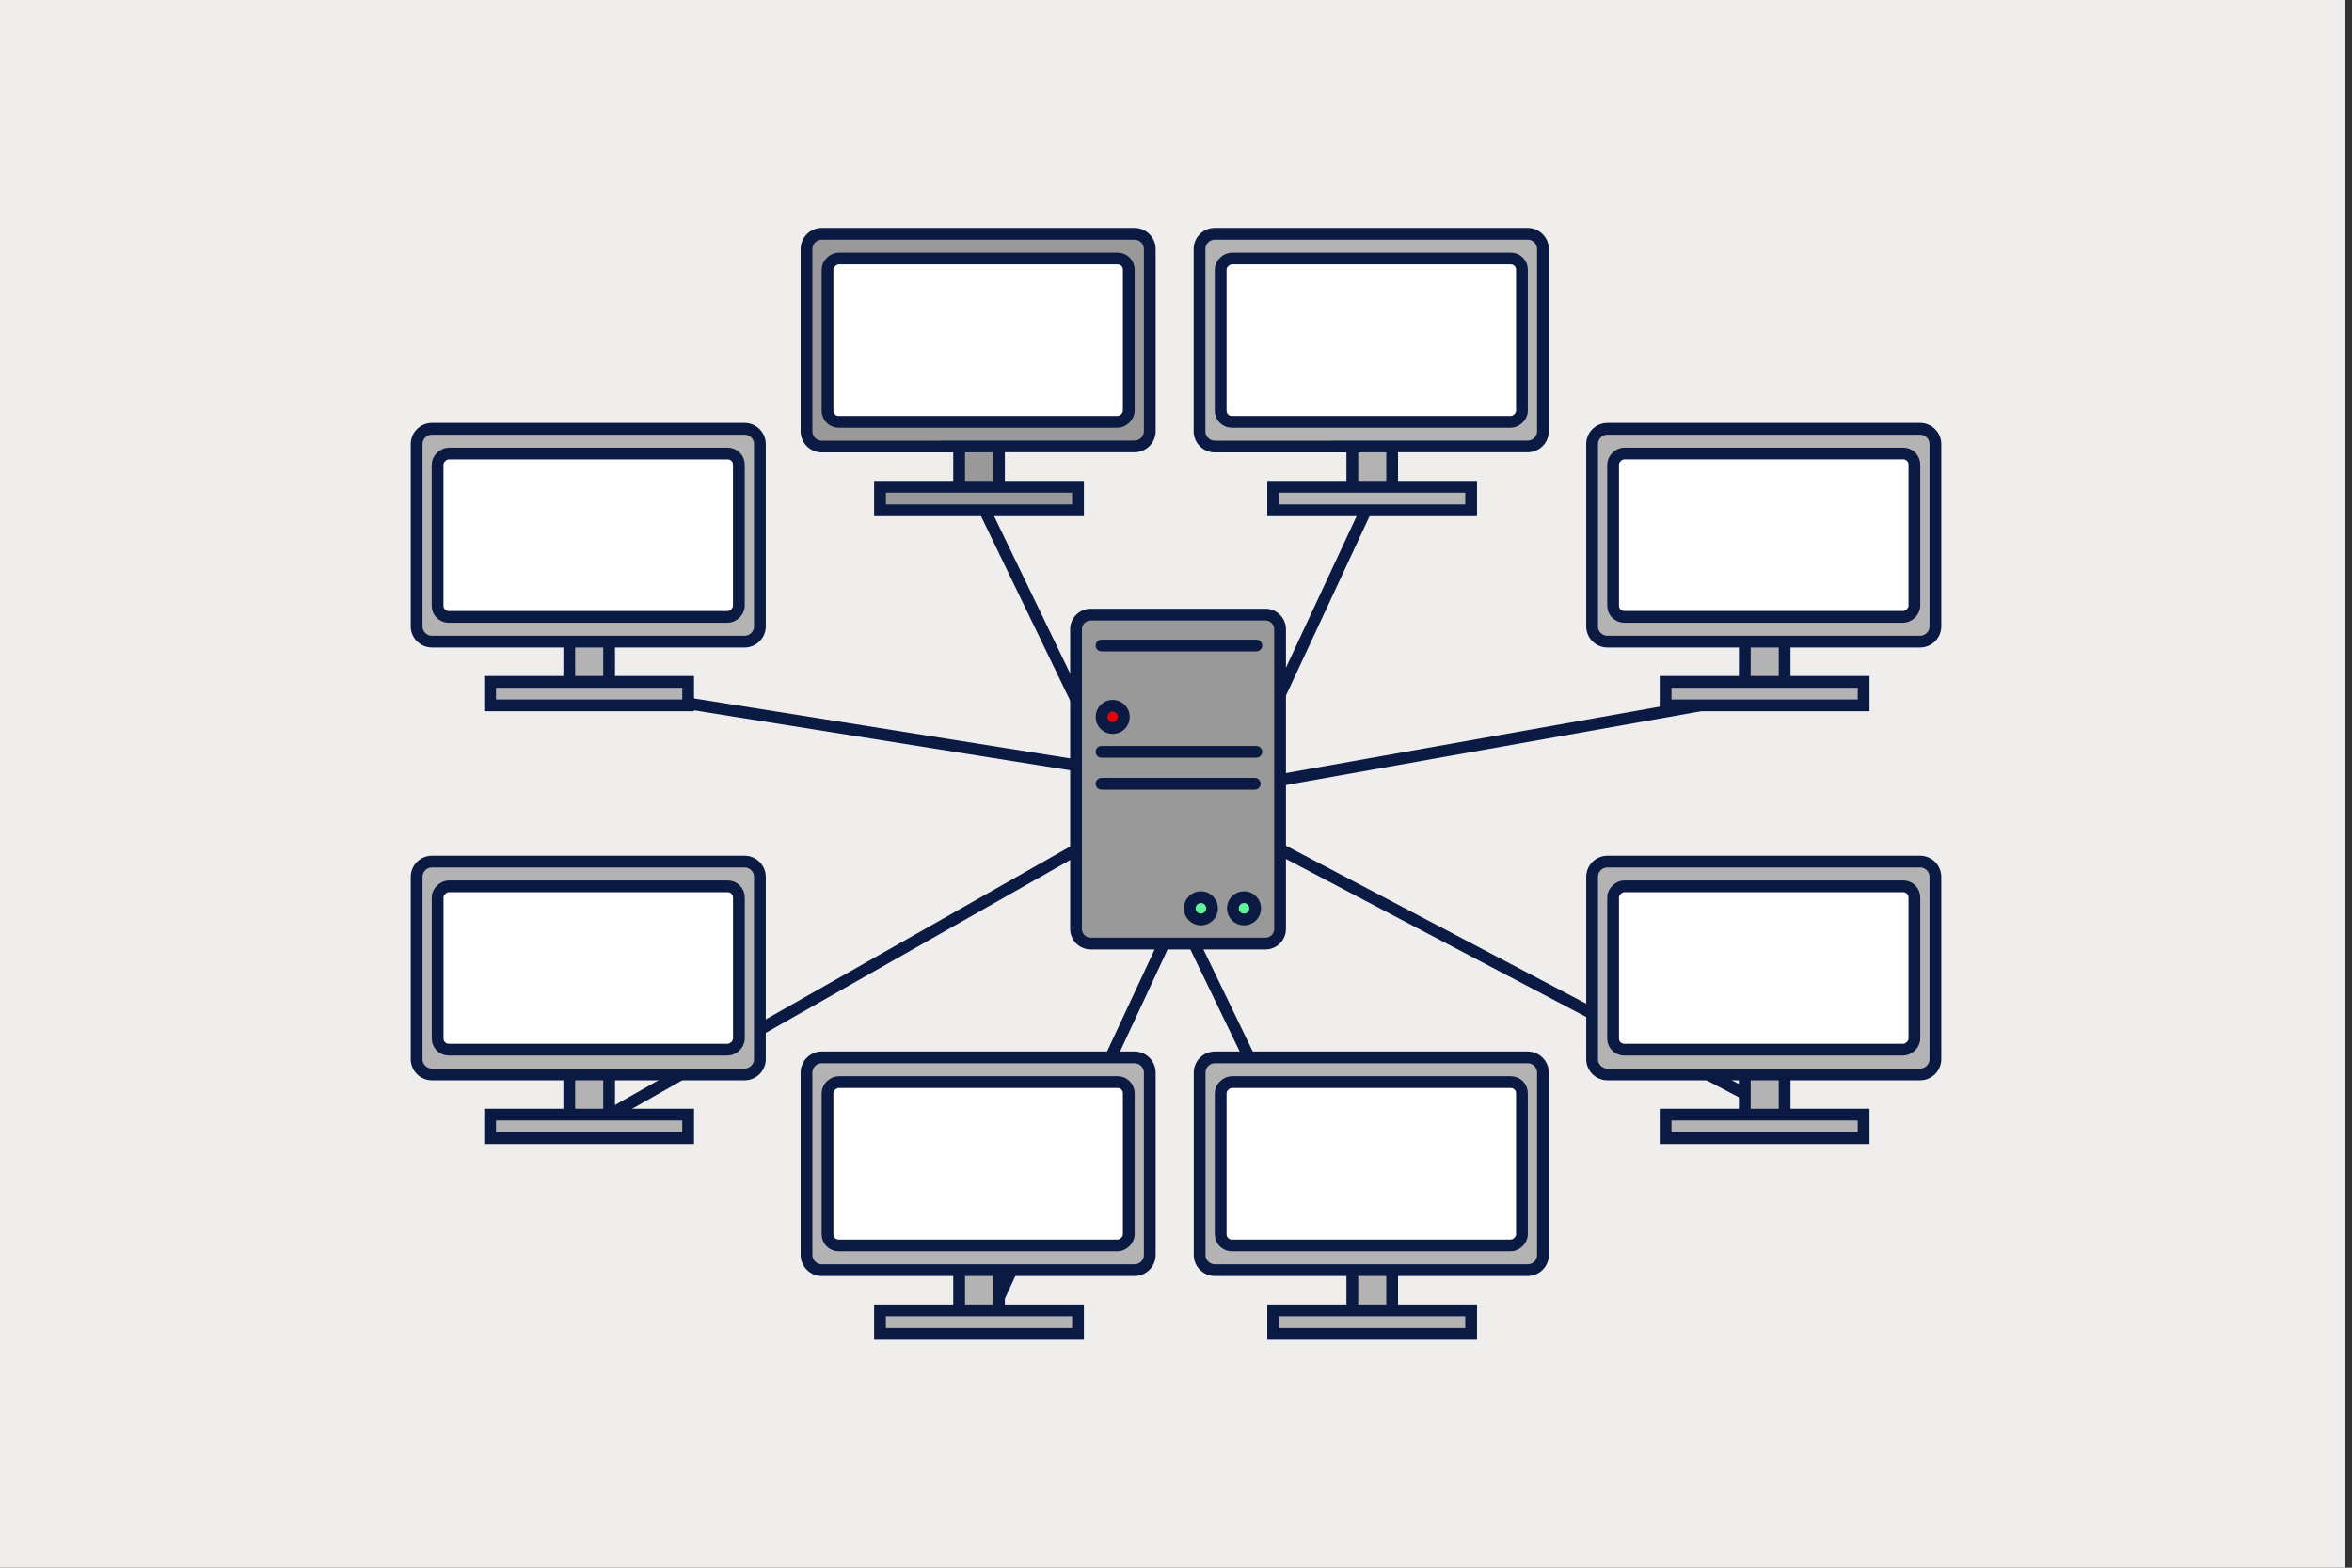
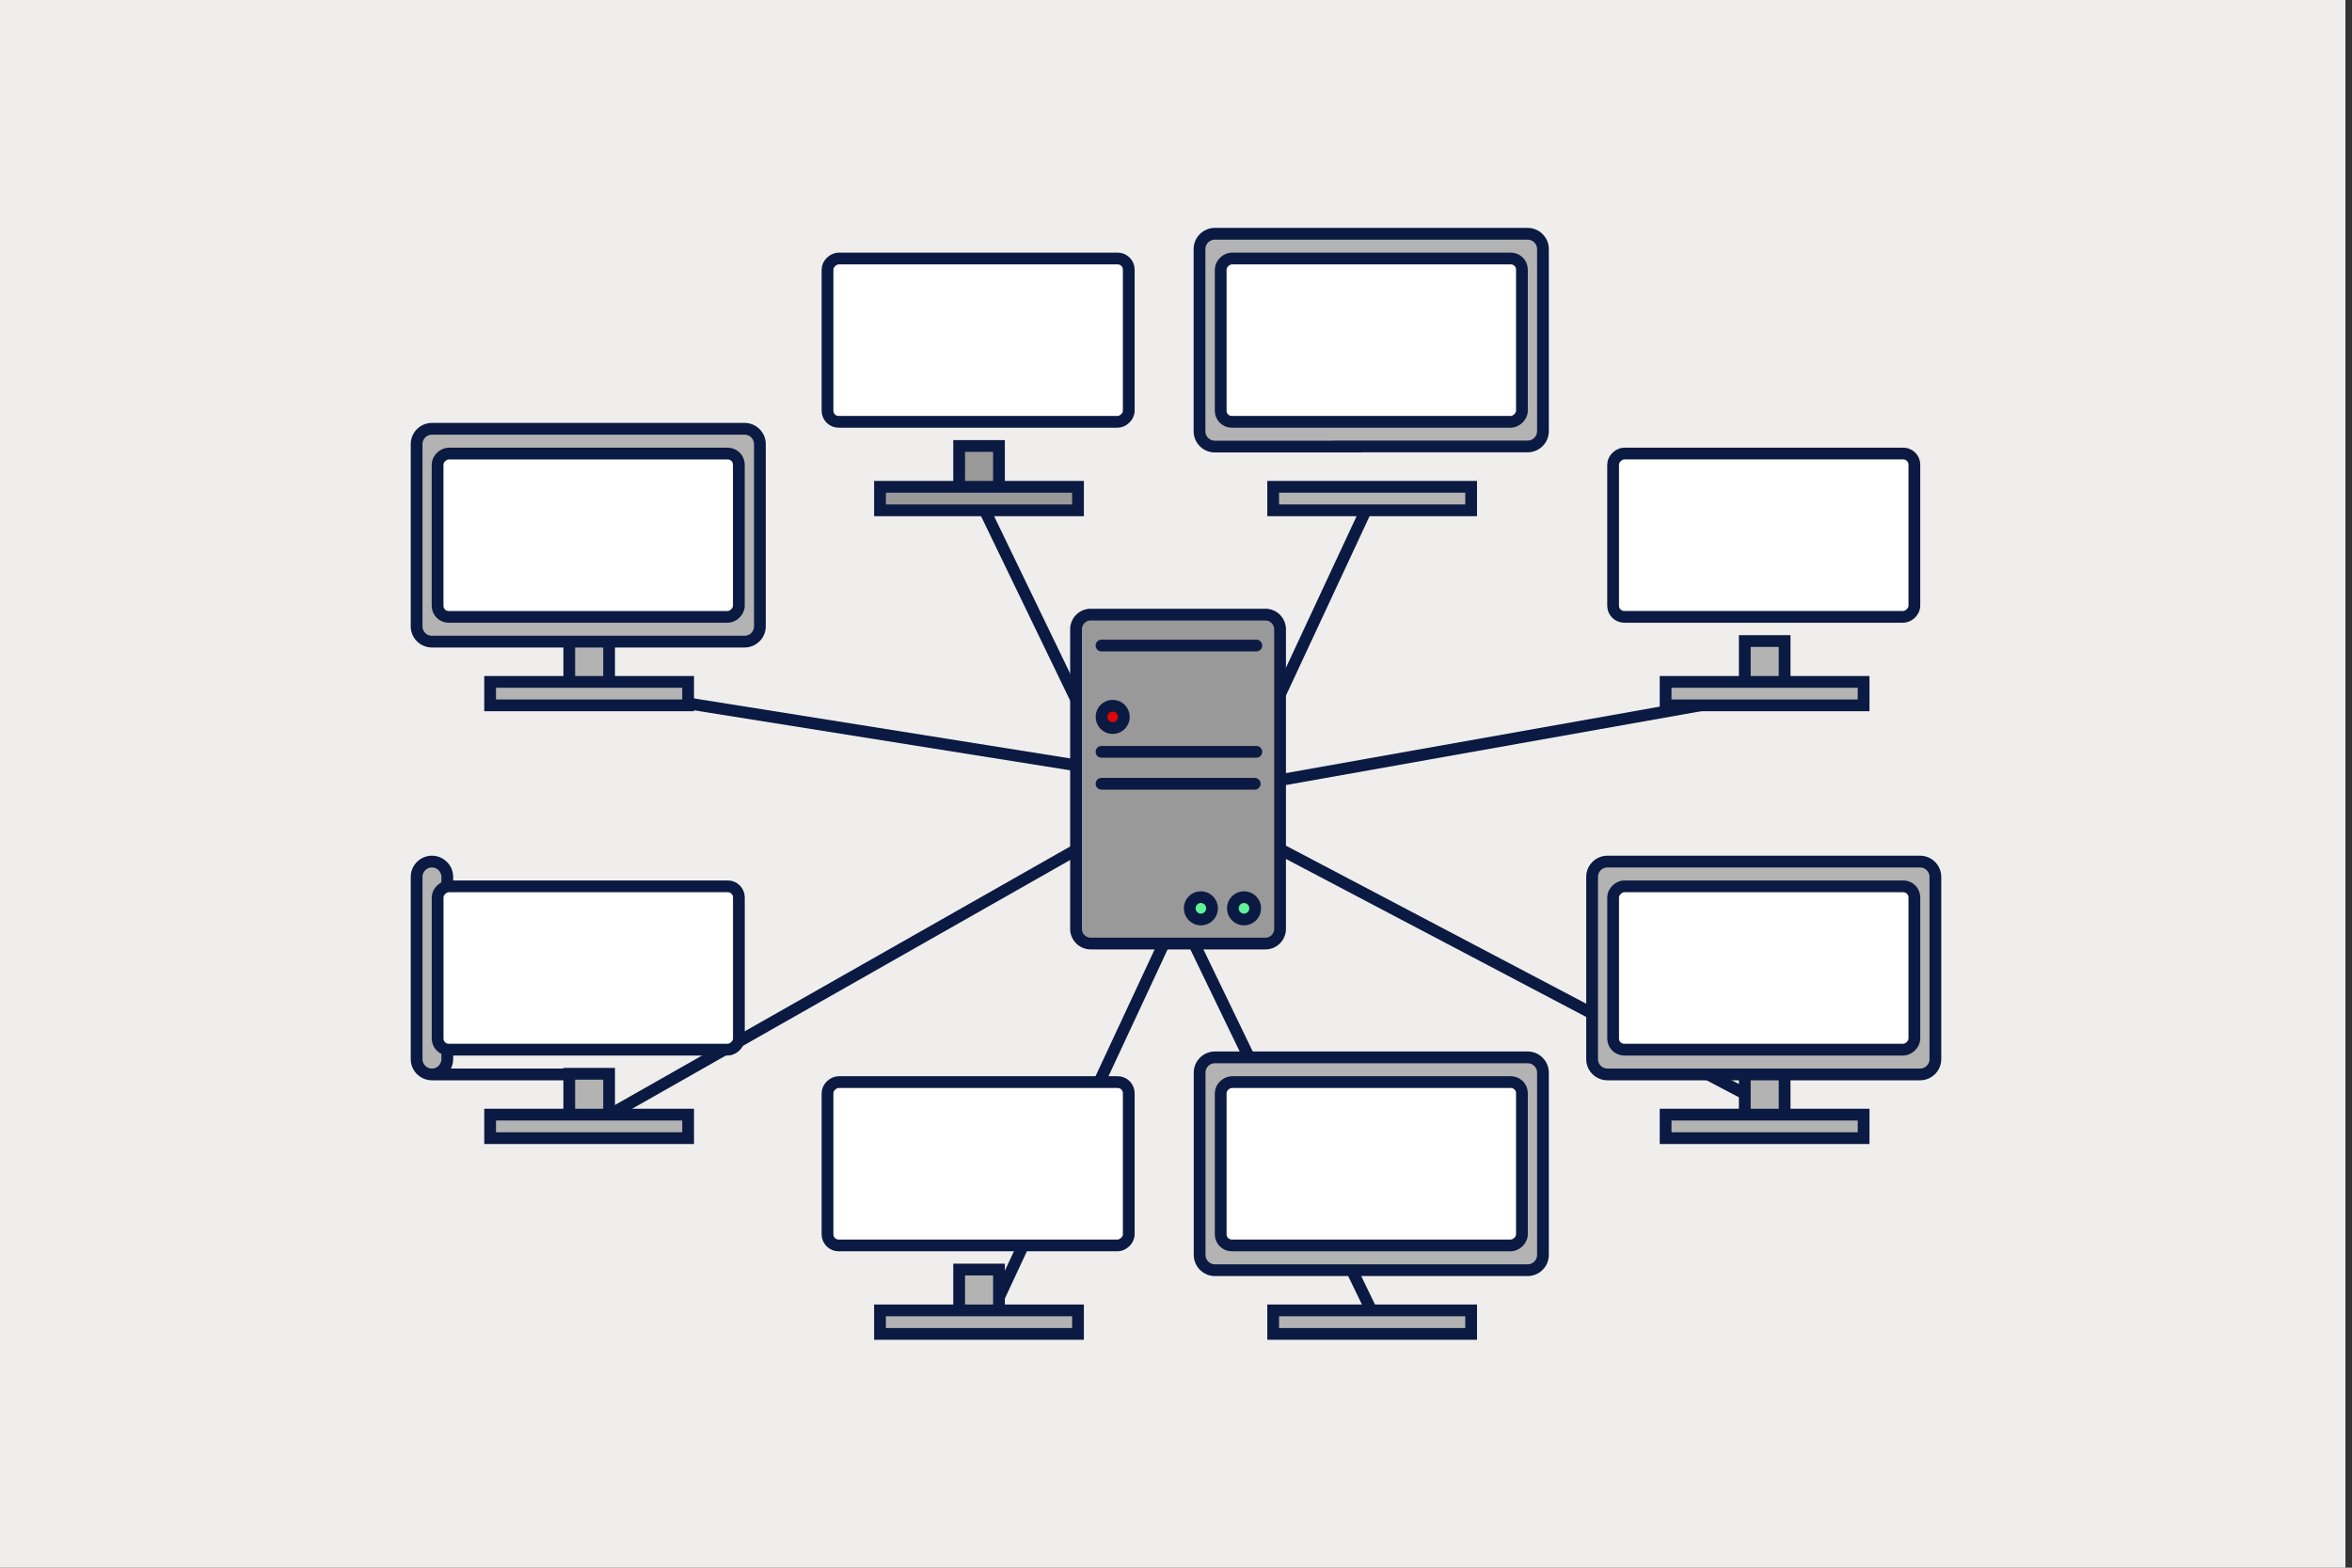
<svg xmlns="http://www.w3.org/2000/svg" viewBox="0 0 600 400">
  <rect x="0" y="0" width="600" height="400" fill="#333333" stroke="none" />
  <title>svgTavola disegno 10 copia</title>
  <g id="Livello_1" data-name="Livello 1">
    <rect x="-1.65" y="-0.85" width="599.97" height="401.98" style="fill:#efeeec" />
    <polyline points="450.5 177 301.5 203.5 455.21 284.4" style="fill:none;stroke:#0b1a42;stroke-miterlimit:10;stroke-width:3px" />
    <line x1="349.82" y1="334.35" x2="249.76" y2="127.21" style="fill:none;stroke:#0b1a42;stroke-miterlimit:10;stroke-width:3px" />
    <line x1="251.88" y1="337.35" x2="349.82" y2="127.21" style="fill:none;stroke:#0b1a42;stroke-miterlimit:10;stroke-width:3px" />
    <polyline points="150.3 287.4 304.17 200 159.85 176.98 150.3 176.98" style="fill:none;stroke:#0b1a42;stroke-miterlimit:10;stroke-width:3px" />
    <rect x="145.22" y="163.56" width="10.16" height="11.08" style="fill:#b3b3b3;stroke:#0b1a42;stroke-miterlimit:10;stroke-width:3px" />
    <path d="M144,163.71H110.19a3.91,3.91,0,0,1-3.91-3.91V113.32a3.91,3.91,0,0,1,3.91-3.91h79.75a3.91,3.91,0,0,1,3.91,3.91V159.8a3.91,3.91,0,0,1-3.91,3.91H144Z" style="fill:#b3b3b3;stroke:#0b1a42;stroke-miterlimit:10;stroke-width:3px" />
    <rect x="129.23" y="98.14" width="41.67" height="76.85" rx="2.83" ry="2.83" transform="translate(286.62 -13.5) rotate(90)" style="fill:#fff;stroke:#0b1a42;stroke-miterlimit:10;stroke-width:3px" />
    <polygon points="155.34 173.98 175.54 173.98 175.54 179.97 125.03 179.97 125.03 173.98 143.97 173.98 155.34 173.98" style="fill:#b3b3b3;stroke:#0b1a42;stroke-miterlimit:10;stroke-width:3px" />
    <rect x="145.22" y="273.98" width="10.16" height="11.08" style="fill:#b3b3b3;stroke:#0b1a42;stroke-miterlimit:10;stroke-width:3px" />
-     <path d="M144,274.14H110.19a3.91,3.91,0,0,1-3.91-3.91V223.75a3.91,3.91,0,0,1,3.91-3.91h79.75a3.91,3.91,0,0,1,3.91,3.91v46.48a3.91,3.91,0,0,1-3.91,3.91H144Z" style="fill:#b3b3b3;stroke:#0b1a42;stroke-miterlimit:10;stroke-width:3px" />
+     <path d="M144,274.14H110.19a3.91,3.91,0,0,1-3.91-3.91V223.75a3.91,3.91,0,0,1,3.91-3.91a3.91,3.91,0,0,1,3.91,3.91v46.48a3.91,3.91,0,0,1-3.91,3.91H144Z" style="fill:#b3b3b3;stroke:#0b1a42;stroke-miterlimit:10;stroke-width:3px" />
    <rect x="129.23" y="208.56" width="41.67" height="76.85" rx="2.83" ry="2.83" transform="translate(397.05 96.92) rotate(90)" style="fill:#fff;stroke:#0b1a42;stroke-miterlimit:10;stroke-width:3px" />
    <polygon points="155.34 284.4 175.54 284.4 175.54 290.4 125.03 290.4 125.03 284.4 143.97 284.4 155.34 284.4" style="fill:#b3b3b3;stroke:#0b1a42;stroke-miterlimit:10;stroke-width:3px" />
    <rect x="445.1" y="273.98" width="10.16" height="11.08" style="fill:#b3b3b3;stroke:#0b1a42;stroke-miterlimit:10;stroke-width:3px" />
    <path d="M443.84,274.14H410.06a3.91,3.91,0,0,1-3.91-3.91V223.75a3.91,3.91,0,0,1,3.91-3.91h79.75a3.91,3.91,0,0,1,3.91,3.91v46.48a3.91,3.91,0,0,1-3.91,3.91h-46Z" style="fill:#b3b3b3;stroke:#0b1a42;stroke-miterlimit:10;stroke-width:3px" />
    <rect x="429.1" y="208.56" width="41.67" height="76.85" rx="2.83" ry="2.83" transform="translate(696.92 -202.95) rotate(90)" style="fill:#fff;stroke:#0b1a42;stroke-miterlimit:10;stroke-width:3px" />
    <polygon points="455.21 284.4 475.41 284.4 475.41 290.4 424.9 290.4 424.9 284.4 443.85 284.4 455.21 284.4" style="fill:#b3b3b3;stroke:#0b1a42;stroke-miterlimit:10;stroke-width:3px" />
    <rect x="445.1" y="163.56" width="10.16" height="11.08" style="fill:#b3b3b3;stroke:#0b1a42;stroke-miterlimit:10;stroke-width:3px" />
-     <path d="M443.84,163.71H410.06a3.91,3.91,0,0,1-3.91-3.91V113.32a3.91,3.91,0,0,1,3.91-3.91h79.75a3.91,3.91,0,0,1,3.91,3.91V159.8a3.91,3.91,0,0,1-3.91,3.91h-46Z" style="fill:#b3b3b3;stroke:#0b1a42;stroke-miterlimit:10;stroke-width:3px" />
    <rect x="429.1" y="98.14" width="41.67" height="76.85" rx="2.83" ry="2.83" transform="translate(586.5 -313.38) rotate(90)" style="fill:#fff;stroke:#0b1a42;stroke-miterlimit:10;stroke-width:3px" />
    <polygon points="455.21 173.98 475.41 173.98 475.41 179.97 424.9 179.97 424.9 173.98 443.85 173.98 455.21 173.98" style="fill:#b3b3b3;stroke:#0b1a42;stroke-miterlimit:10;stroke-width:3px" />
    <rect x="244.68" y="113.79" width="10.16" height="11.08" style="fill:#999;stroke:#0b1a42;stroke-miterlimit:10;stroke-width:3px" />
-     <path d="M243.43,113.94H209.65a3.91,3.91,0,0,1-3.91-3.91V63.56a3.91,3.91,0,0,1,3.91-3.91H289.4a3.91,3.91,0,0,1,3.91,3.91V110a3.91,3.91,0,0,1-3.91,3.91h-46Z" style="fill:#999;stroke:#0b1a42;stroke-miterlimit:10;stroke-width:3px" />
    <rect x="228.69" y="48.37" width="41.67" height="76.85" rx="2.83" ry="2.83" transform="translate(336.32 -162.73) rotate(90)" style="fill:#fff;stroke:#0b1a42;stroke-miterlimit:10;stroke-width:3px" />
    <polygon points="254.8 124.21 275 124.21 275 130.21 224.49 130.21 224.49 124.21 243.43 124.21 254.8 124.21" style="fill:#999;stroke:#0b1a42;stroke-miterlimit:10;stroke-width:3px" />
-     <rect x="344.98" y="113.79" width="10.16" height="11.08" style="fill:#b3b3b3;stroke:#0b1a42;stroke-miterlimit:10;stroke-width:3px" />
    <path d="M343.73,113.94H309.94A3.91,3.91,0,0,1,306,110V63.56a3.91,3.91,0,0,1,3.91-3.91H389.7a3.91,3.91,0,0,1,3.91,3.91V110a3.91,3.91,0,0,1-3.91,3.91h-46Z" style="fill:#b3b3b3;stroke:#0b1a42;stroke-miterlimit:10;stroke-width:3px" />
    <rect x="328.98" y="48.37" width="41.67" height="76.85" rx="2.83" ry="2.83" transform="translate(436.62 -263.02) rotate(90)" style="fill:#fff;stroke:#0b1a42;stroke-miterlimit:10;stroke-width:3px" />
    <polygon points="355.09 124.21 375.29 124.21 375.29 130.21 324.79 130.21 324.79 124.21 343.73 124.21 355.09 124.21" style="fill:#b3b3b3;stroke:#0b1a42;stroke-miterlimit:10;stroke-width:3px" />
    <rect x="244.68" y="323.93" width="10.16" height="11.08" style="fill:#b3b3b3;stroke:#0b1a42;stroke-miterlimit:10;stroke-width:3px" />
-     <path d="M243.43,324.09H209.65a3.91,3.91,0,0,1-3.91-3.91V273.7a3.91,3.91,0,0,1,3.91-3.91H289.4a3.91,3.91,0,0,1,3.91,3.91v46.48a3.91,3.91,0,0,1-3.91,3.91h-46Z" style="fill:#b3b3b3;stroke:#0b1a42;stroke-miterlimit:10;stroke-width:3px" />
    <rect x="228.69" y="258.51" width="41.67" height="76.85" rx="2.83" ry="2.83" transform="translate(546.46 47.41) rotate(90)" style="fill:#fff;stroke:#0b1a42;stroke-miterlimit:10;stroke-width:3px" />
    <polygon points="254.8 334.35 275 334.35 275 340.35 224.49 340.35 224.49 334.35 243.43 334.35 254.8 334.35" style="fill:#b3b3b3;stroke:#0b1a42;stroke-miterlimit:10;stroke-width:3px" />
-     <rect x="344.98" y="323.93" width="10.16" height="11.08" style="fill:#b3b3b3;stroke:#0b1a42;stroke-miterlimit:10;stroke-width:3px" />
    <path d="M343.73,324.09H309.94a3.91,3.91,0,0,1-3.91-3.91V273.7a3.91,3.91,0,0,1,3.91-3.91H389.7a3.91,3.91,0,0,1,3.91,3.91v46.48a3.91,3.91,0,0,1-3.91,3.91h-46Z" style="fill:#b3b3b3;stroke:#0b1a42;stroke-miterlimit:10;stroke-width:3px" />
    <rect x="328.98" y="258.51" width="41.67" height="76.85" rx="2.83" ry="2.83" transform="translate(646.76 -52.88) rotate(90)" style="fill:#fff;stroke:#0b1a42;stroke-miterlimit:10;stroke-width:3px" />
    <polygon points="355.09 334.35 375.29 334.35 375.29 340.35 324.79 340.35 324.79 334.35 343.73 334.35 355.09 334.35" style="fill:#b3b3b3;stroke:#0b1a42;stroke-miterlimit:10;stroke-width:3px" />
    <path d="M326.55,204.64V237a3.75,3.75,0,0,1-3.75,3.75H278.25A3.75,3.75,0,0,1,274.5,237V160.57a3.75,3.75,0,0,1,3.75-3.75H322.8a3.75,3.75,0,0,1,3.75,3.75v44.07Z" style="fill:#999;stroke:#0b1a42;stroke-miterlimit:10;stroke-width:3px" />
    <circle cx="283.85" cy="182.92" r="2.85" style="fill:#de0606;stroke:#0b1a42;stroke-linecap:round;stroke-miterlimit:10;stroke-width:3px" />
    <circle cx="317.35" cy="231.76" r="2.85" style="fill:#60f499;stroke:#0b1a42;stroke-linecap:round;stroke-miterlimit:10;stroke-width:3px" />
    <circle cx="306.35" cy="231.76" r="2.85" style="fill:#60f499;stroke:#0b1a42;stroke-linecap:round;stroke-miterlimit:10;stroke-width:3px" />
    <line x1="281" y1="164.71" x2="320.49" y2="164.71" style="fill:#91fbfd;stroke:#0b1a42;stroke-linecap:round;stroke-miterlimit:10;stroke-width:3px" />
    <line x1="281" y1="199.98" x2="320.08" y2="199.98" style="fill:#91fbfd;stroke:#0b1a42;stroke-linecap:round;stroke-miterlimit:10;stroke-width:3px" />
    <line x1="281" y1="191.83" x2="320.49" y2="191.83" style="fill:#91fbfd;stroke:#0b1a42;stroke-linecap:round;stroke-miterlimit:10;stroke-width:3px" />
  </g>
</svg>